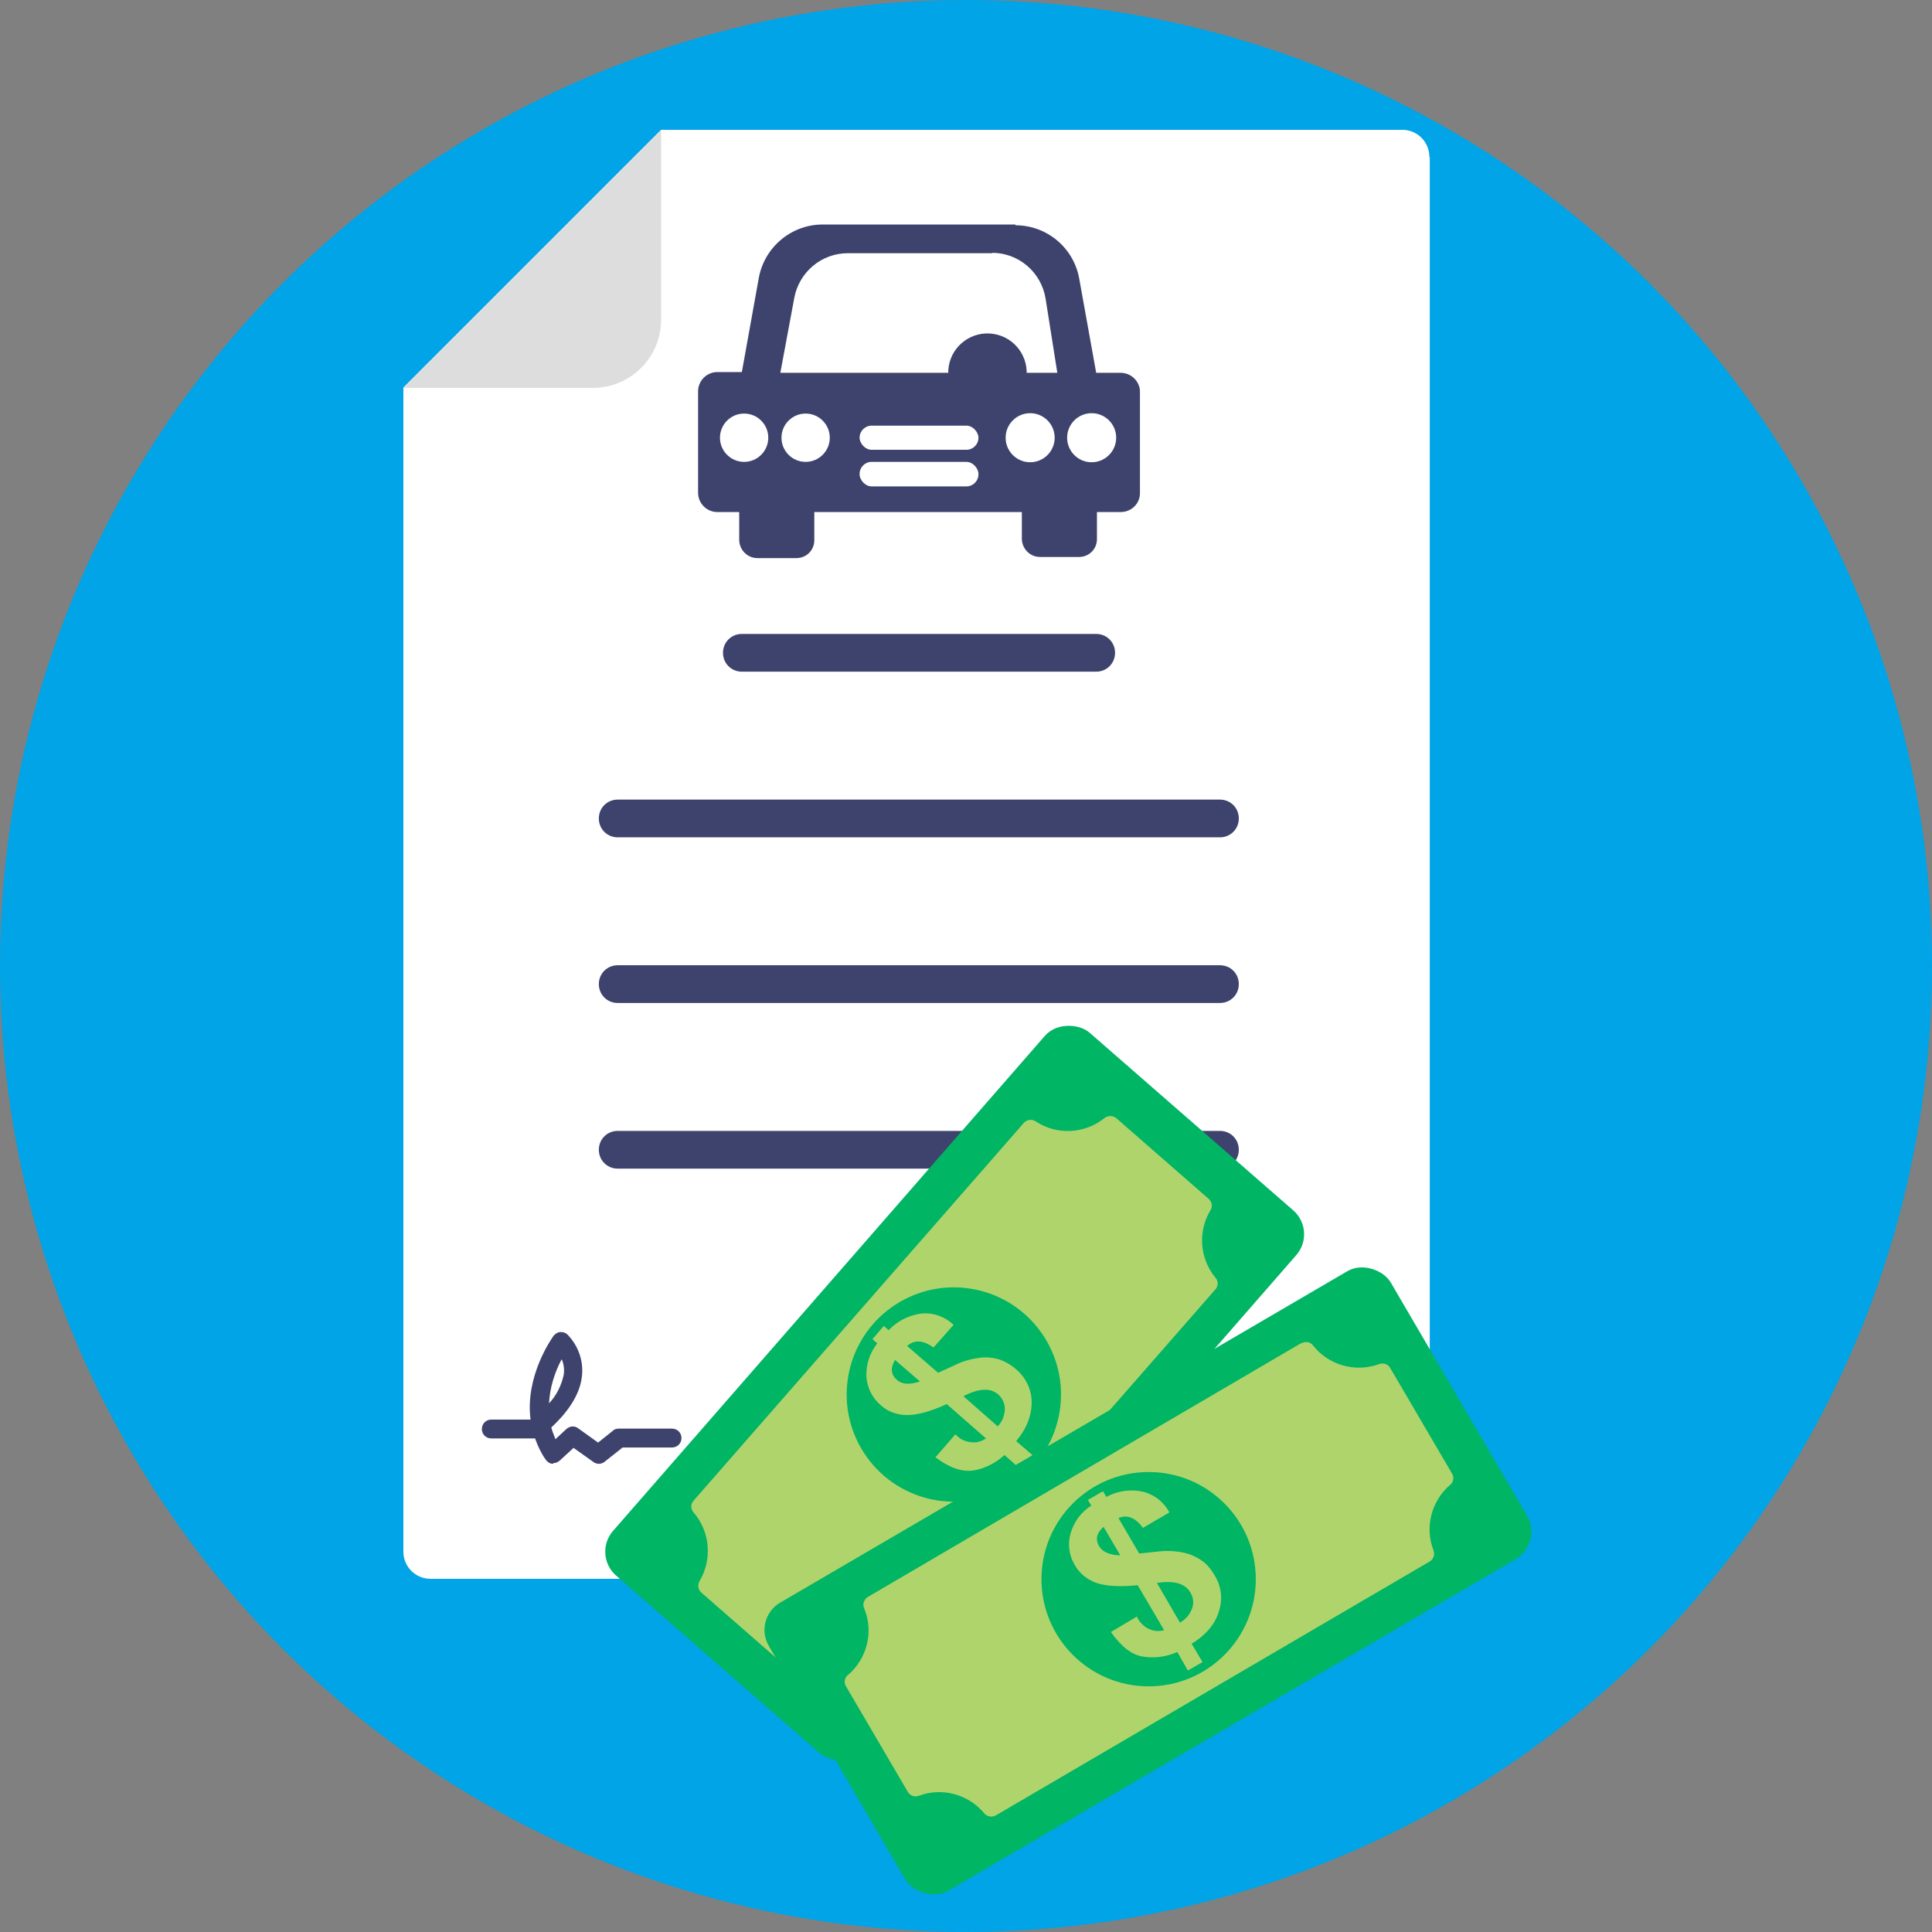
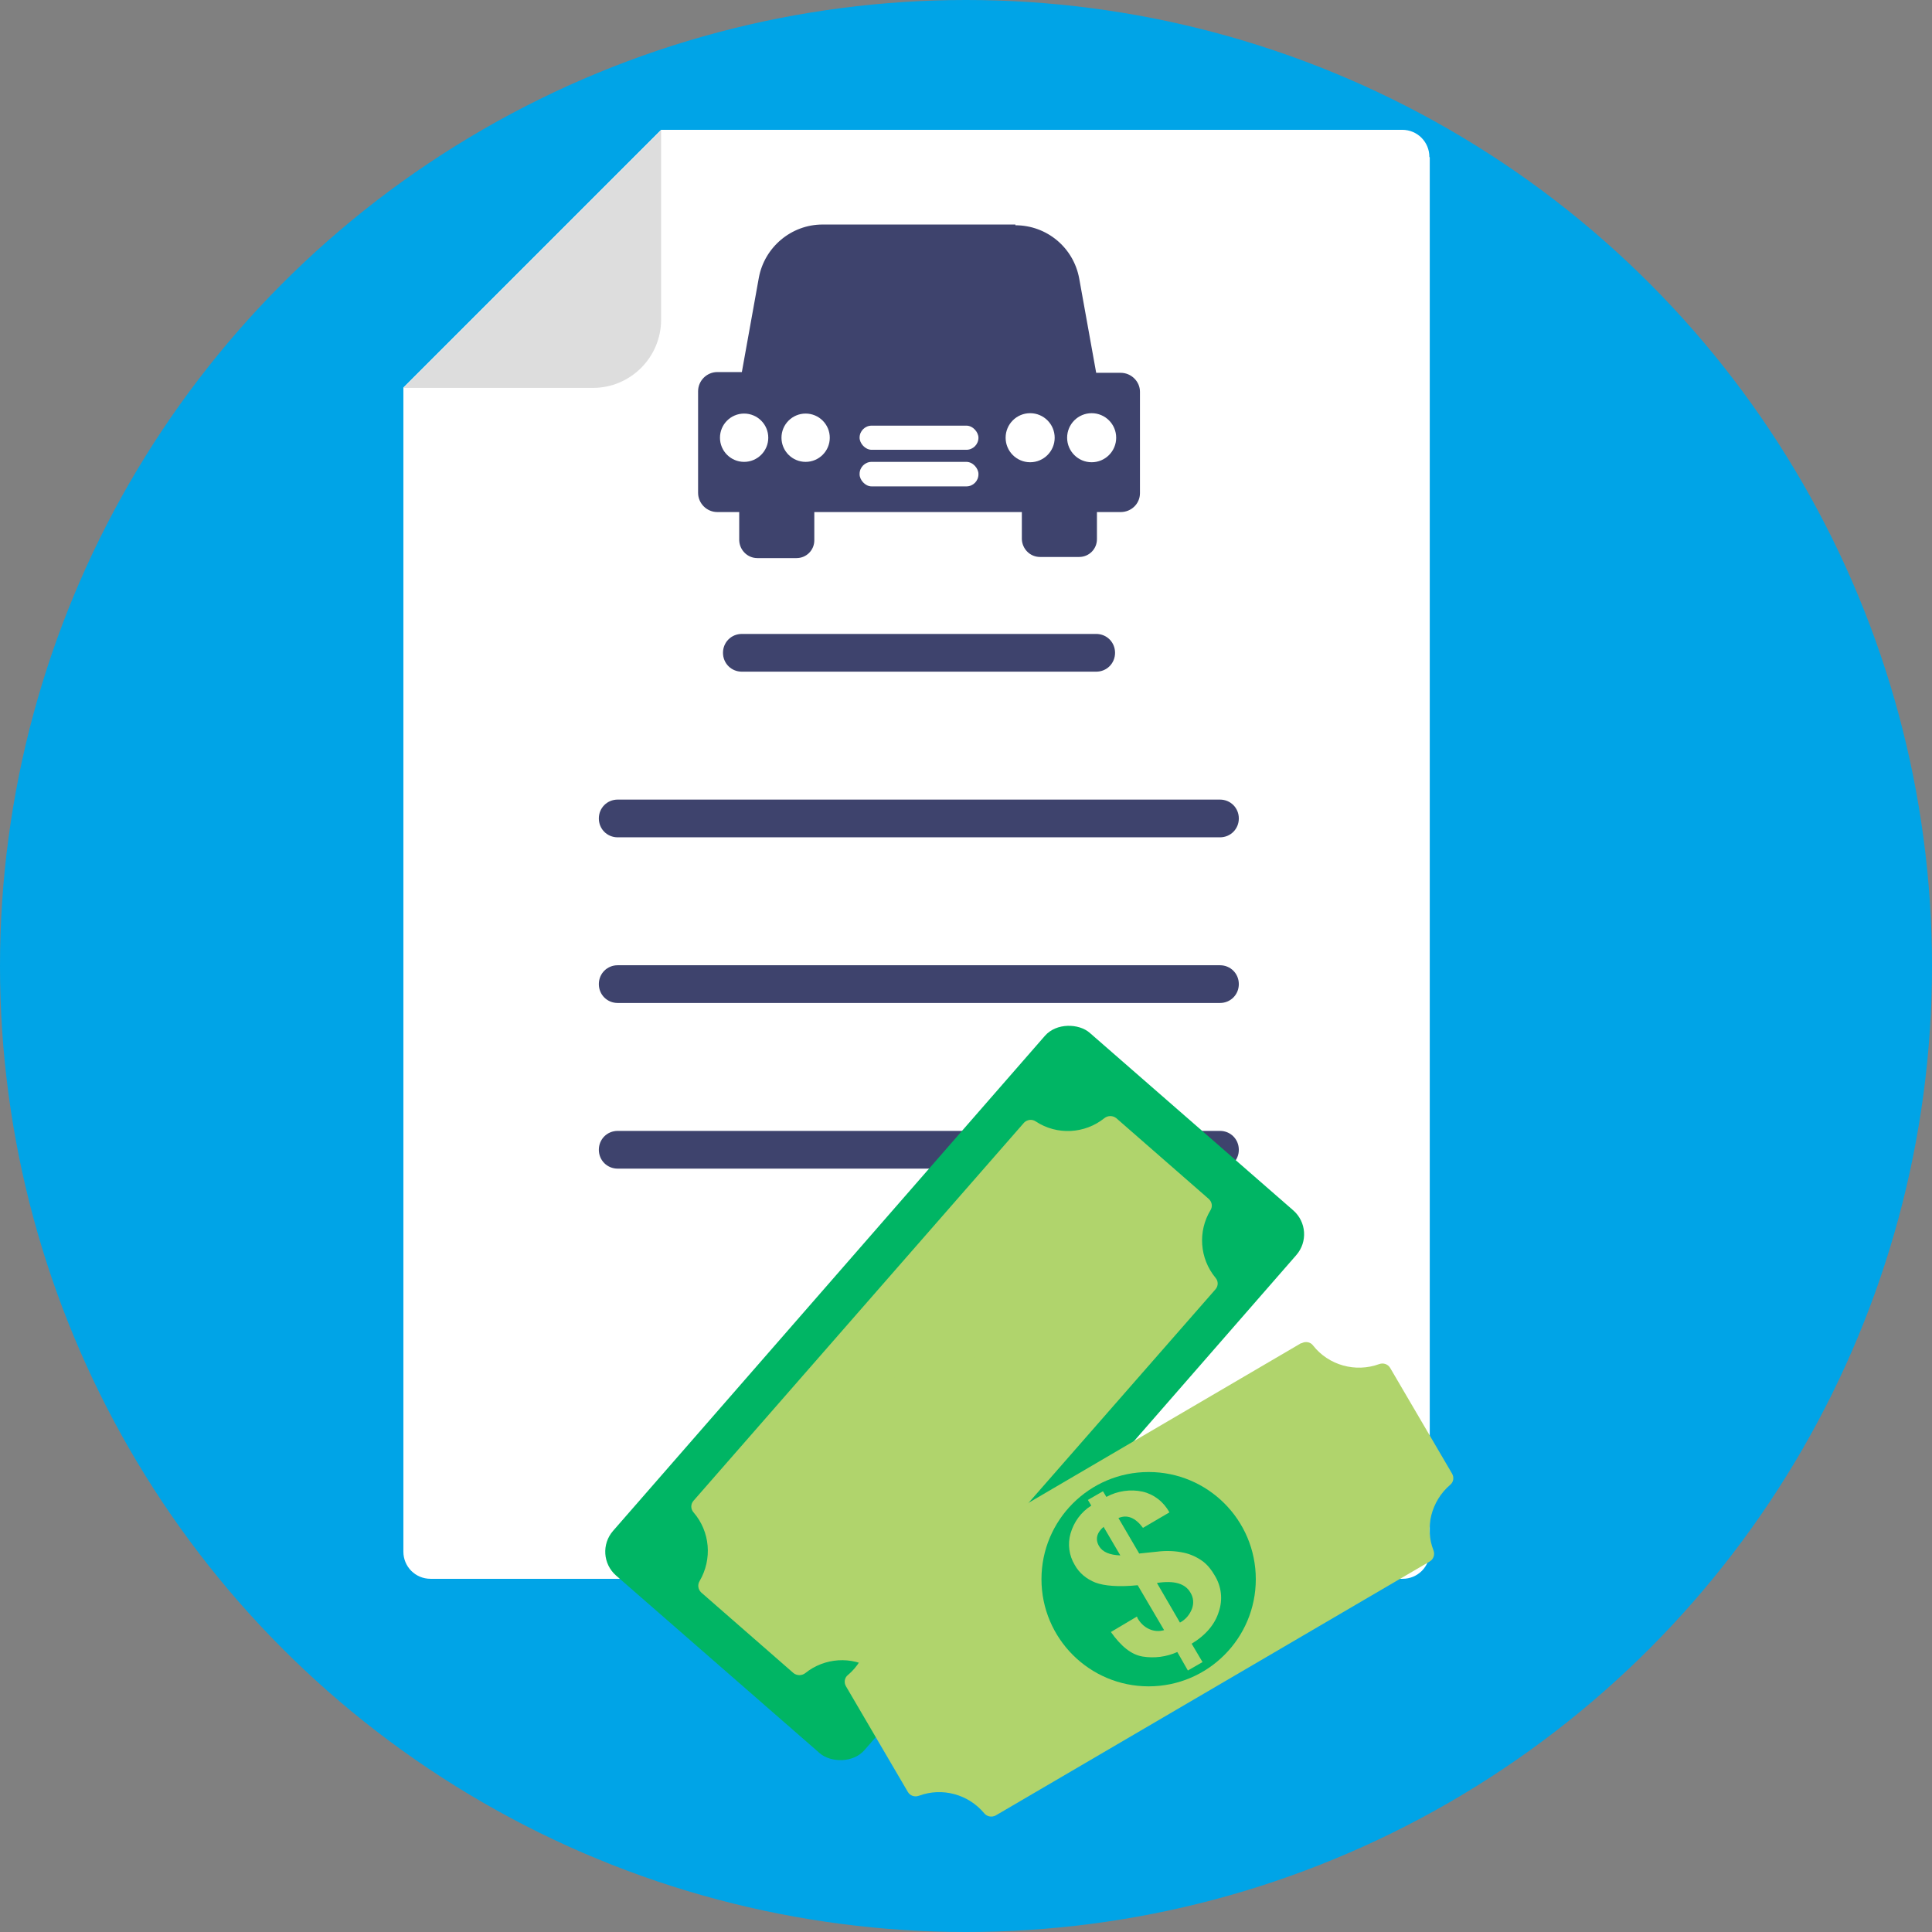
<svg xmlns="http://www.w3.org/2000/svg" version="1.1" viewBox="0 0 512 512">
  <rect x="0" y="0" width="512" height="512" fill="#808080" stroke="none" />
  <defs>
    <style>
      .cls-1 {
        fill: #00b564;
      }

      .cls-2 {
        fill: #00a4e7;
      }

      .cls-3 {
        fill: #b0d46c;
      }

      .cls-4 {
        fill: #ddd;
      }

      .cls-5 {
        fill: #3e436d;
      }

      .cls-6 {
        fill: #fff;
      }
    </style>
  </defs>
  <g>
    <g id="Layer_1">
      <g id="BULINE">
        <circle class="cls-2" cx="256" cy="256" r="256" />
      </g>
      <g id="Icons">
        <path class="cls-6" d="M378.9,41.7v369.5c0,4-3.2,7.2-7.2,7.2H114.1c-4,0-7.2-3.2-7.2-7.2V102.7l68.3-68.3h196.4c4,0,7.2,3.2,7.2,7.2h0Z" />
        <path class="cls-4" d="M175.2,34.4v50.3c0,10-8.1,18.1-18.1,18.1h-50.2l68.3-68.3Z" />
        <path class="cls-5" d="M269.1,59.7c8.3,0,15.4,5.9,16.9,14.1l4.5,25h6.5c2.8,0,5.1,2.3,5.1,5h0v26.9c0,2.8-2.3,5-5.1,5h-6.3v7.2c0,2.6-2.1,4.7-4.7,4.7h-10.4c-2.6,0-4.7-2.1-4.8-4.7v-7.2h-55v7.5c0,2.6-2.1,4.7-4.7,4.7h-10.4c-2.6,0-4.7-2.1-4.8-4.7v-7.5h-5.8c-2.8,0-5.1-2.3-5.1-5.1v-26.9c0-2.8,2.3-5.1,5.1-5.1h6.5l4.5-25c1.5-8.1,8.6-14.1,16.9-14.1h51.1Z" />
        <g>
-           <path class="cls-6" d="M263,67.1h-38.3c-7,0-12.9,5-14.2,11.8l-3.7,19.9h73.4l-3.1-19.6c-1.1-7-7.1-12.2-14.2-12.2Z" />
          <circle class="cls-6" cx="197.2" cy="116" r="6.4" />
          <circle class="cls-6" cx="213.5" cy="116" r="6.4" />
          <circle class="cls-6" cx="273" cy="116" r="6.5" />
          <circle class="cls-6" cx="289.3" cy="116" r="6.5" />
          <rect class="cls-6" x="227.8" y="112.8" width="31.5" height="6.4" rx="3.2" ry="3.2" />
          <rect class="cls-6" x="227.8" y="122.4" width="31.5" height="6.5" rx="3.2" ry="3.2" />
        </g>
-         <circle class="cls-5" cx="261.8" cy="98.8" r="10.4" transform="translate(122.3 341.4) rotate(-80.8)" />
        <path class="cls-5" d="M290.5,178h-93.9c-2.8,0-5-2.2-5-5s2.2-5,5-5h93.9c2.8,0,5,2.2,5,5s-2.2,5-5,5Z" />
        <path class="cls-5" d="M323.3,221.9h-159.6c-2.8,0-5-2.2-5-5s2.2-5,5-5h159.6c2.8,0,5,2.2,5,5s-2.2,5-5,5Z" />
        <path class="cls-5" d="M323.3,265.8h-159.6c-2.8,0-5-2.2-5-5s2.2-5,5-5h159.6c2.8,0,5,2.2,5,5s-2.2,5-5,5Z" />
        <path class="cls-5" d="M323.3,309.7h-159.6c-2.8,0-5-2.2-5-5s2.2-5,5-5h159.6c2.8,0,5,2.2,5,5s-2.2,5-5,5Z" />
        <rect class="cls-1" x="157.5" y="325.4" width="190.9" height="88.4" rx="8.4" ry="8.4" transform="translate(-191.8 316.8) rotate(-48.9)" />
        <path class="cls-3" d="M271.4,297.5l-87.6,100.2c-.8.9-.8,2.2,0,3.1,4.4,5.1,5,12.4,1.6,18.2-.6,1-.4,2.2.4,3l24.5,21.4c.9.7,2.2.7,3.1,0,5.1-4.1,12.3-4.6,17.9-1.1,1,.6,2.3.5,3.1-.4l87.7-100.2c.8-.9.8-2.2,0-3.1-4.2-5.1-4.7-12.3-1.3-17.9.6-1,.4-2.2-.5-3l-24.5-21.4c-.9-.7-2.2-.7-3.1,0-5.2,4.2-12.6,4.6-18.2.9-1-.7-2.3-.5-3.1.3h0Z" />
-         <circle class="cls-1" cx="252.9" cy="369.7" r="28.4" transform="translate(-152.6 560.1) rotate(-80.8)" />
-         <path class="cls-3" d="M273.5,385.9l-3,3.5-4.3-3.8c-2.3,2.1-5.2,3.6-8.3,4.1-3,.4-6.3-.7-10-3.5l5.3-6.1c.1.1.2.3.4.4,1,1,2.4,1.6,3.8,1.7,1.4.2,2.7-.2,3.9-1l-10.4-9.1c-4.6,2.1-8.2,3-10.9,2.9-2.5-.1-4.9-1-6.7-2.7-2.2-1.9-3.5-4.6-3.7-7.5-.1-3.2.9-6.3,2.9-8.8l-1.3-1.1,3-3.5,1.3,1.1c2.3-2.4,5.4-4,8.7-4.4,3.1-.3,6.2.8,8.5,3l-5.3,6c-2.8-2-5.1-2.1-7-.4l8.2,7.1,4.4-2c2.1-1.1,4.5-1.7,6.8-2,1.8-.2,3.7,0,5.4.6,1.5.6,2.9,1.4,4.1,2.5,2.6,2.2,4.1,5.4,4.1,8.7,0,3.5-1.3,7-4.1,10.3l4.3,3.7ZM237.2,360.4c-1.3,2.1-1.1,3.9.5,5.3,1.3,1.2,3.4,1.3,6.1.4l-6.6-5.7ZM264.4,378c1.2-1.2,1.8-2.8,1.9-4.5,0-1.5-.6-2.9-1.7-3.9-2.1-1.9-5.2-1.7-9.3.4l9.1,8Z" />
-         <rect class="cls-1" x="208.9" y="374.5" width="190.9" height="88.4" rx="8.4" ry="8.4" transform="translate(-169.8 211) rotate(-30.3)" />
+         <path class="cls-3" d="M273.5,385.9l-3,3.5-4.3-3.8c-2.3,2.1-5.2,3.6-8.3,4.1-3,.4-6.3-.7-10-3.5l5.3-6.1l-10.4-9.1c-4.6,2.1-8.2,3-10.9,2.9-2.5-.1-4.9-1-6.7-2.7-2.2-1.9-3.5-4.6-3.7-7.5-.1-3.2.9-6.3,2.9-8.8l-1.3-1.1,3-3.5,1.3,1.1c2.3-2.4,5.4-4,8.7-4.4,3.1-.3,6.2.8,8.5,3l-5.3,6c-2.8-2-5.1-2.1-7-.4l8.2,7.1,4.4-2c2.1-1.1,4.5-1.7,6.8-2,1.8-.2,3.7,0,5.4.6,1.5.6,2.9,1.4,4.1,2.5,2.6,2.2,4.1,5.4,4.1,8.7,0,3.5-1.3,7-4.1,10.3l4.3,3.7ZM237.2,360.4c-1.3,2.1-1.1,3.9.5,5.3,1.3,1.2,3.4,1.3,6.1.4l-6.6-5.7ZM264.4,378c1.2-1.2,1.8-2.8,1.9-4.5,0-1.5-.6-2.9-1.7-3.9-2.1-1.9-5.2-1.7-9.3.4l9.1,8Z" />
        <path class="cls-3" d="M344.9,355.9l-114.9,67.3c-1,.6-1.5,1.9-1,3,2.6,6.2.8,13.4-4.3,17.7-.9.7-1.1,2-.5,3l16.4,28c.6,1,1.8,1.4,2.9,1,6.2-2.3,13.1-.4,17.3,4.6.7.9,2,1.2,3.1.6l115-67.3c1-.6,1.4-1.8,1-2.9-2.4-6.1-.6-13.1,4.4-17.4.9-.7,1.1-2,.5-3l-16.4-28c-.6-1-1.8-1.4-2.9-1-6.3,2.3-13.4.3-17.5-4.9-.7-1-2.1-1.2-3.1-.6h0Z" />
        <circle class="cls-1" cx="304.4" cy="418.5" r="28.4" />
        <path class="cls-3" d="M318.8,440.4l-4,2.3-2.8-4.9c-2.9,1.3-6.1,1.7-9.2,1.2-3-.5-5.7-2.7-8.4-6.5l6.9-4.1.2.5c.7,1.2,1.7,2.2,3,2.8,1.3.6,2.7.7,4,.3l-7-11.9c-5,.5-8.8.2-11.2-.7-2.3-.9-4.3-2.5-5.5-4.7-1.5-2.5-1.9-5.5-1.1-8.3.9-3.1,2.8-5.7,5.5-7.4l-.9-1.5,4-2.3.9,1.5c2.9-1.6,6.4-2.1,9.6-1.4,3,.7,5.6,2.7,7.1,5.5l-7,4.1c-2-2.7-4.2-3.6-6.5-2.6l5.5,9.4,4.8-.5c2.4-.3,4.8-.2,7.1.3,1.8.4,3.5,1.2,5,2.3,1.3,1,2.3,2.3,3.1,3.7,1.8,2.9,2.2,6.4,1.1,9.6-1,3.3-3.4,6.2-7.2,8.5l2.9,4.9ZM292.5,404.6c-1.9,1.6-2.3,3.4-1.2,5.2.9,1.5,2.8,2.3,5.6,2.4l-4.4-7.5ZM312.7,430c1.5-.8,2.6-2.1,3.2-3.7.5-1.4.4-2.9-.4-4.2-1.4-2.5-4.4-3.3-8.9-2.6l6.1,10.5Z" />
-         <path class="cls-5" d="M146.7,387.9h-.3c-.7,0-1.4-.5-1.8-1.1-1.2-1.7-2.1-3.6-2.8-5.6h-11.6c-1.4,0-2.5-1.1-2.5-2.5s1.1-2.5,2.5-2.5h10.4c-1.5-11.6,5.7-21.6,6.1-22.2.5-.6,1.2-1,1.9-1,.8,0,1.5.3,2,.9,2.8,3,4.1,7,3.6,11-.7,5.8-5.1,10.6-8.1,13.4.3,1.1.7,2.1,1.1,3.1l2.9-2.7c.9-.8,2.2-.9,3.1-.2l5.3,3.8,4-3.2c.4-.4,1-.5,1.6-.5h14c1.4,0,2.5,1.1,2.5,2.5s-1.1,2.5-2.5,2.5h-13.1l-4.8,3.8c-.9.7-2.1.7-3,0l-5.2-3.7-3.7,3.4c-.5.4-1.1.7-1.7.6h0ZM148.8,360.3c-1.9,3.6-3.1,7.6-3.3,11.6,2-2.1,3.3-4.8,3.9-7.6.2-1.4,0-2.8-.5-4Z" />
      </g>
    </g>
  </g>
</svg>